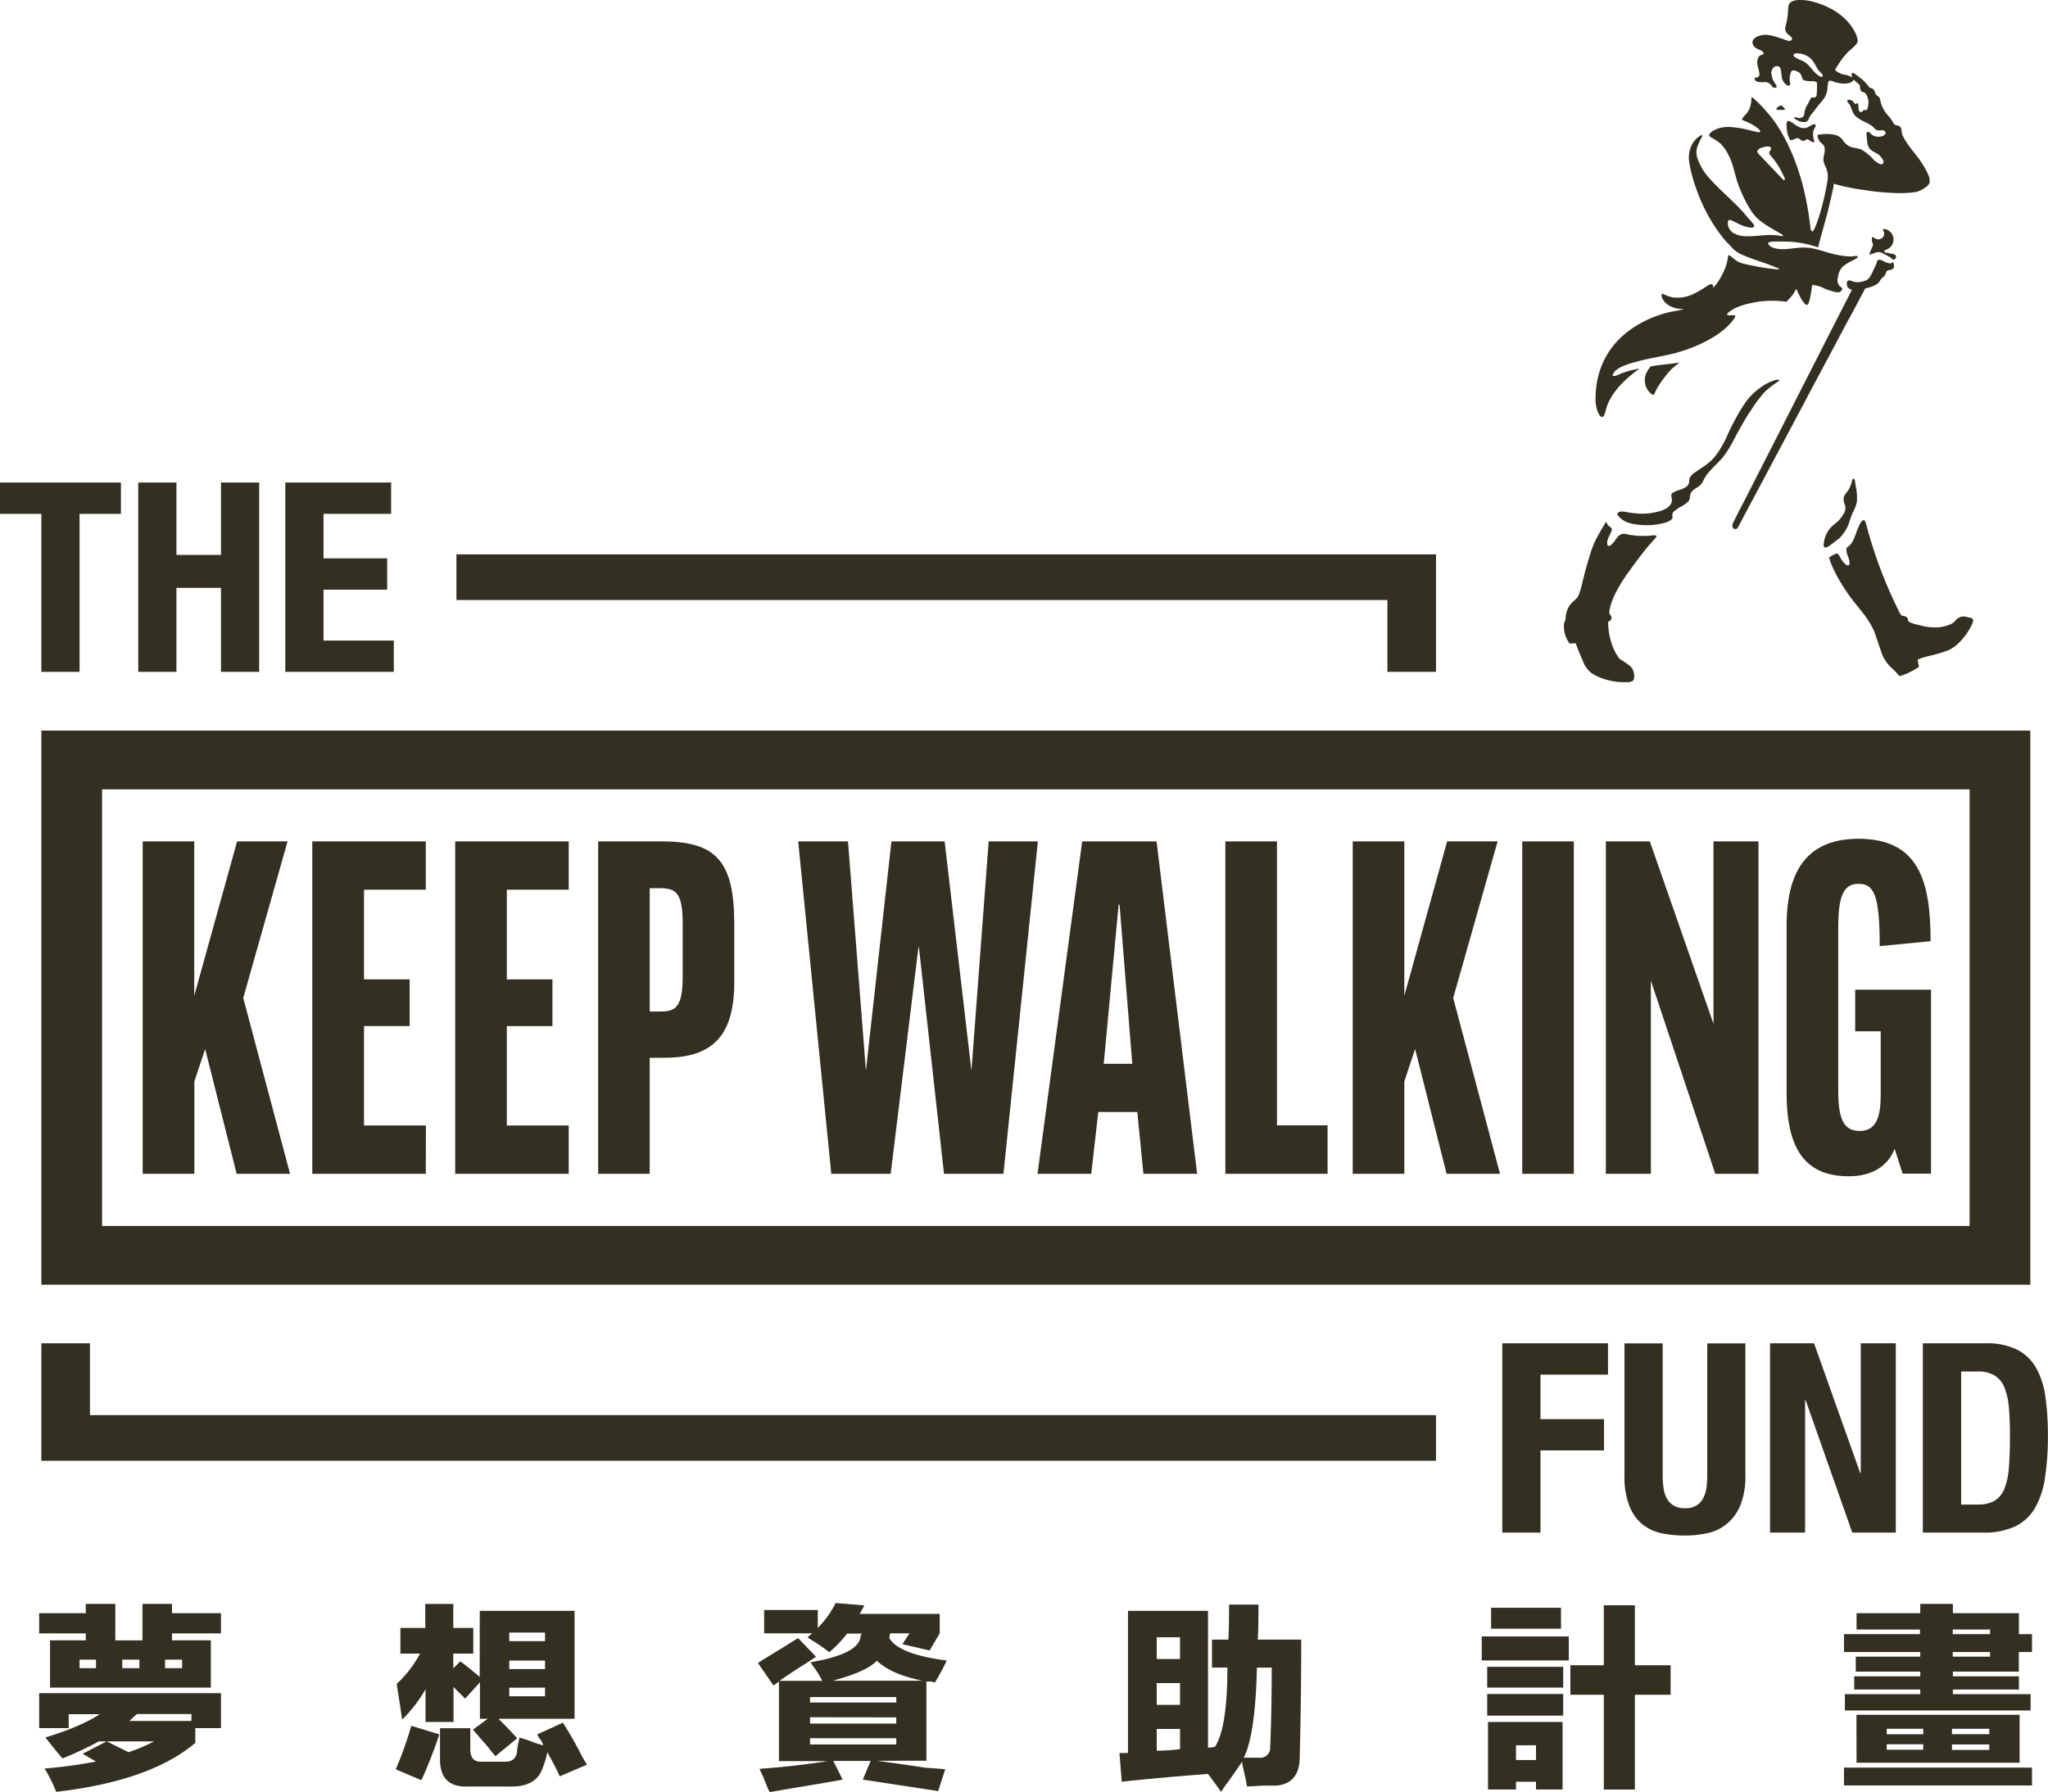
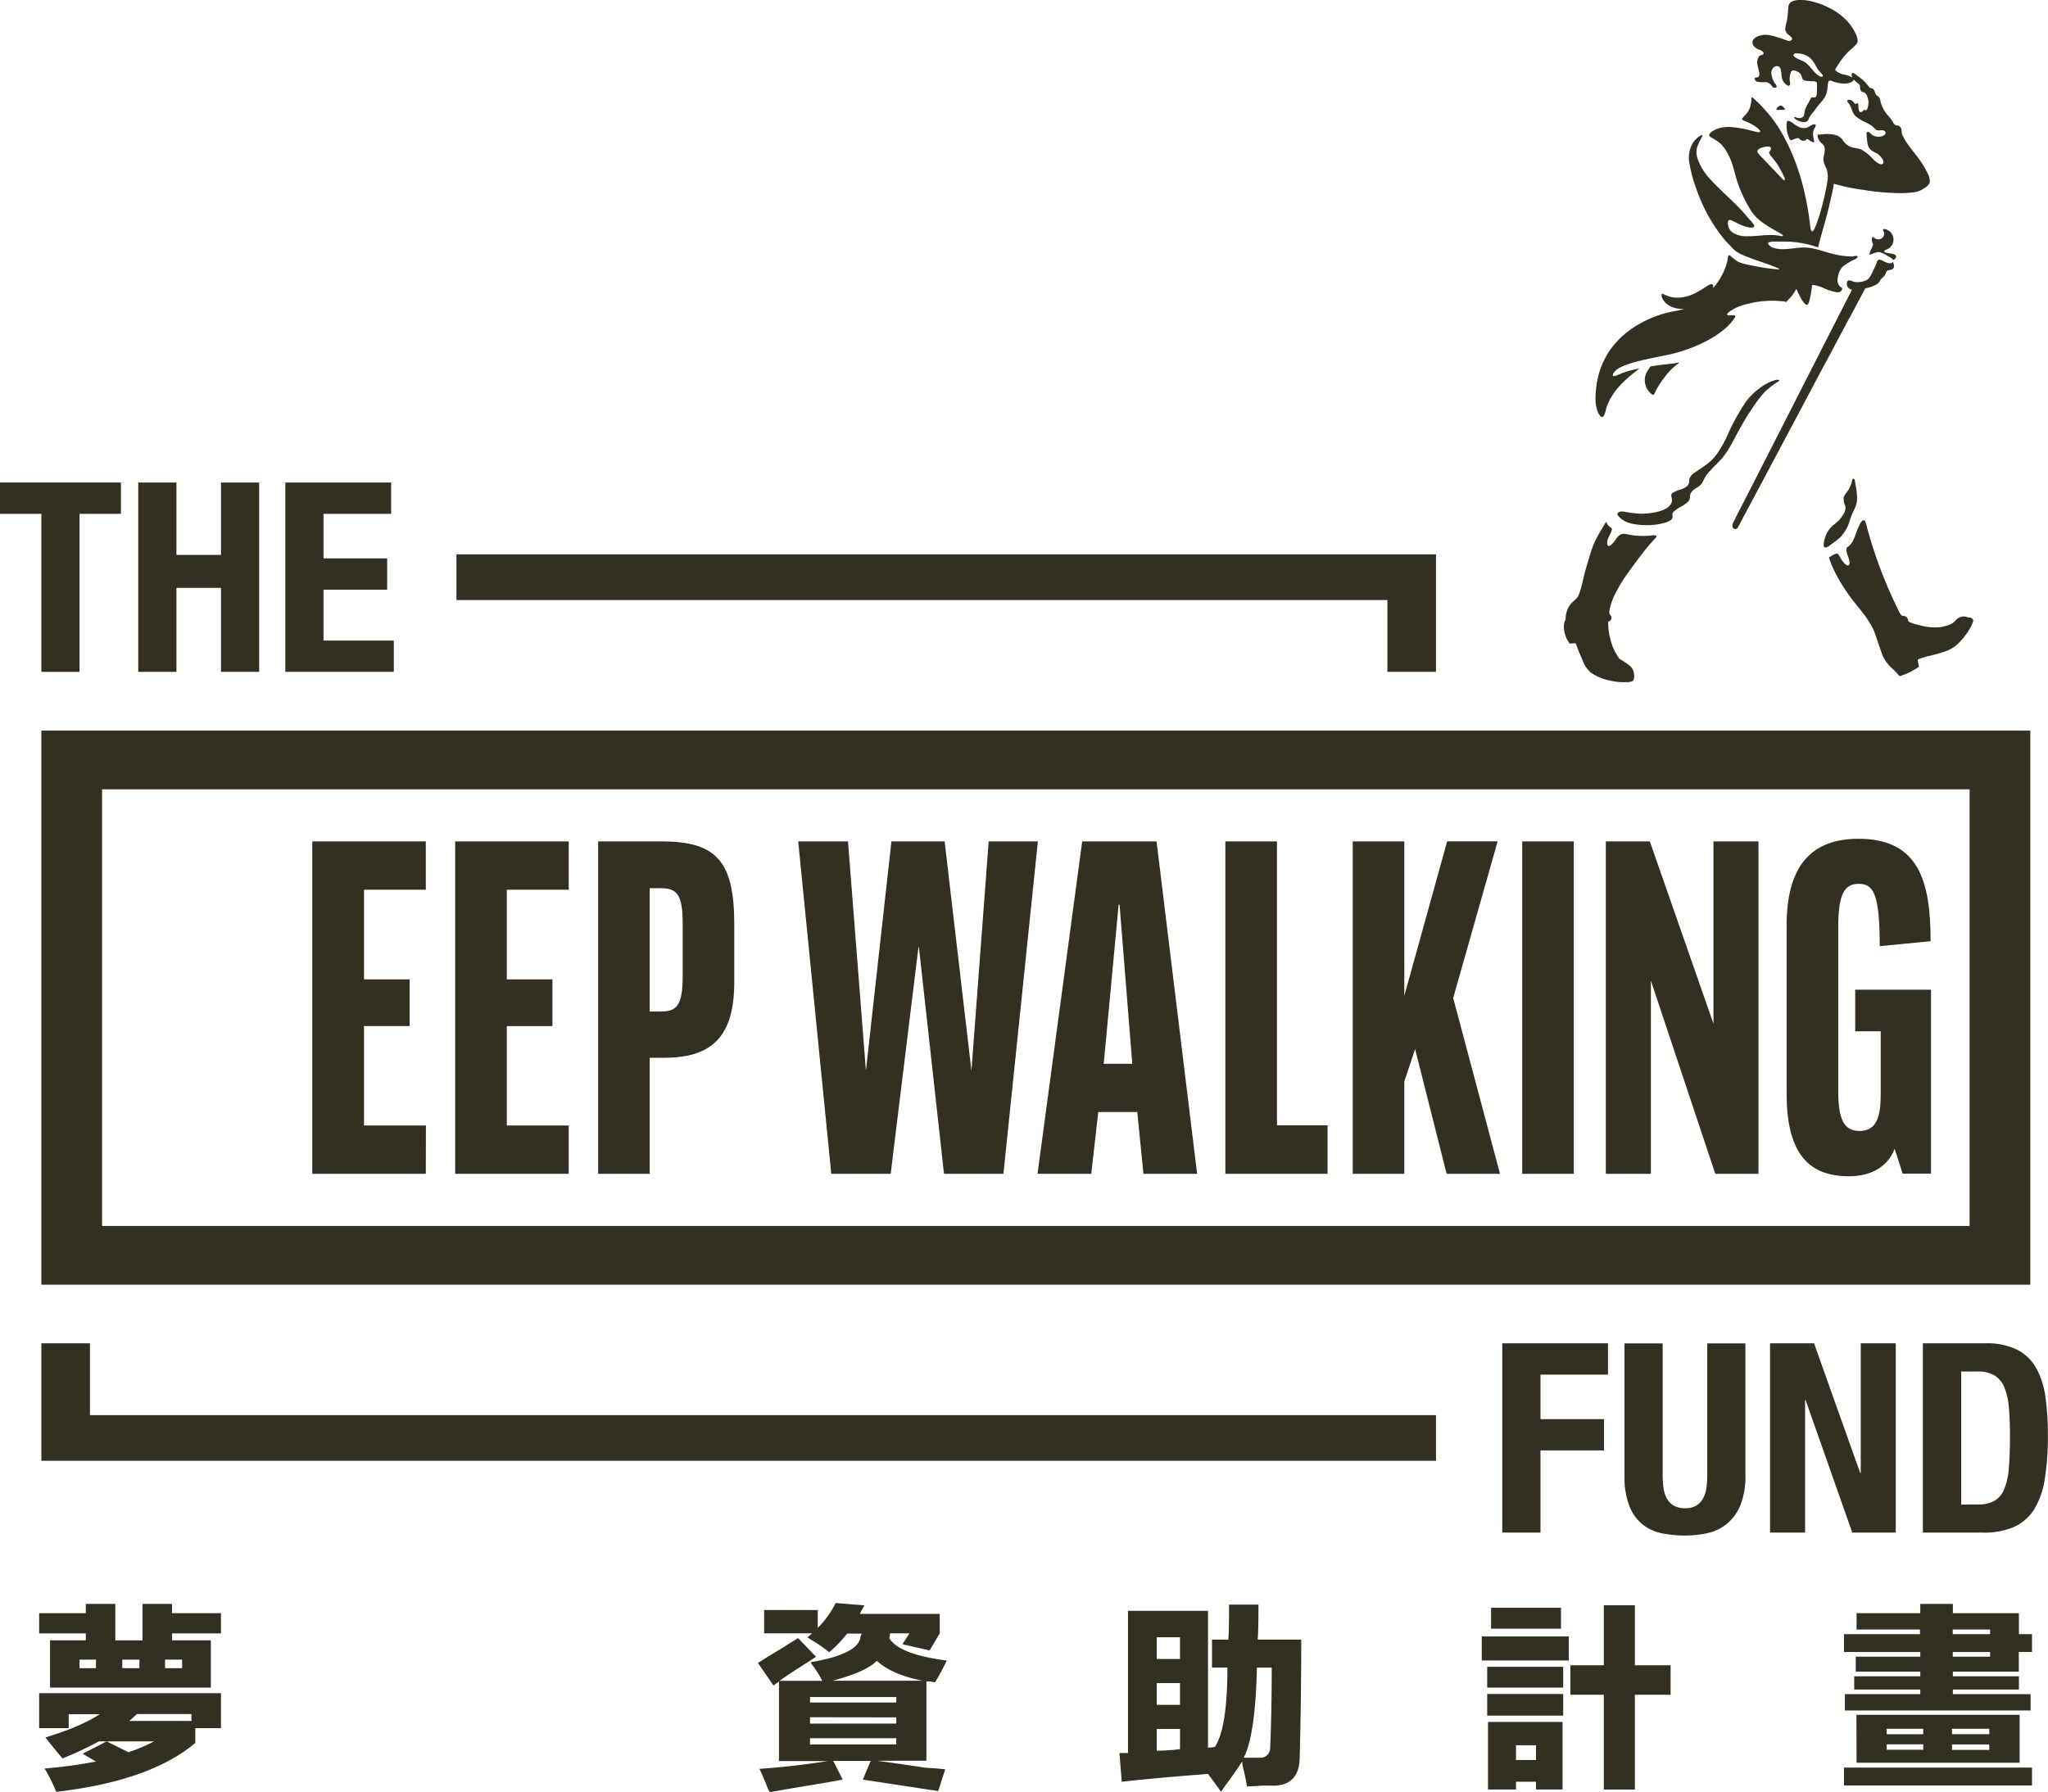
<svg xmlns="http://www.w3.org/2000/svg" viewBox="0 0 512 448.06">
  <defs>
    <style>.cls-1{fill:#332f21;}</style>
  </defs>
  <g id="圖層_2" data-name="圖層 2">
    <g id="圖層_2-2" data-name="圖層 2">
      <path class="cls-1" d="M10.34,182.69V321.25H507.58V182.69ZM492.4,306.56H25.52V197.38H492.4Z" />
      <path class="cls-1" d="M375,293.52H361.62l0-.13-7.84-31.08-2.7,8.12v23.09h-12.9V210.4h12.9V249l10.71-38.62h12.62L363.3,249.55Z" />
-       <path class="cls-1" d="M72.51,293.52H59.13l0-.13-7.84-31.08-2.7,8.12v23.09H35.67V210.4H48.56V249L59.27,210.4H71.89L60.81,249.55Z" />
      <path class="cls-1" d="M106.45,293.52H78.07V210.4h28.38v12.08H91V244.9h11.41v11.68H91v24.86h15.48Z" />
      <path class="cls-1" d="M142.18,293.52H113.8V210.4h28.38v12.08H126.7V244.9h11.41v11.68H126.7v24.86h15.48Z" />
      <path class="cls-1" d="M199.55,210.4H212l4.48,57.34,6.38-57.34h13.3l6.7,57.34,4.31-57.34h12.3l-8.61,83.12H236l-6.27-56.64h-.12l-6.94,56.64H207.82Z" />
      <path class="cls-1" d="M274.57,278.07h9.75l1.54,15.45h13.42L289.14,210.4H270.55l-11.17,83.12h13.43Zm8.5-12.06h-7.14l3.73-39.8h.23Z" />
      <path class="cls-1" d="M331.89,293.52H306.34V210.4h12.9v71h12.65Z" />
      <path class="cls-1" d="M393.45,293.52H380.56V210.4h12.89Z" />
      <path class="cls-1" d="M412.72,293.52H401.46V210.4h11L428.37,256V210.4h11.25v83.12h-10.8l-16.1-48.3Z" />
      <path class="cls-1" d="M162.43,264.5h3.69c12.23,0,17.45-5.69,17.45-19V231.17c0-15.73-4.4-20.77-18.11-20.77H149.54v83.12h12.89Zm8.24-20.26c0,7.61-1.78,8.7-5.6,8.7h-2.64V222.1h2.64c3.82,0,5.6,1.09,5.6,8.69Z" />
      <path class="cls-1" d="M446.65,273.32V231.47c0-14.62,5.88-21.73,18-21.73,15.23,0,18,10.91,18,25.61l-12.72,1.24c0-13-1.5-15.58-5.29-15.58s-5.08,3.05-5.08,11V272.7c0,7.17,1.37,10.1,5.37,10.1,4.47,0,5.25-4.08,5.25-9.23V257.89H463.8V247.48h18.95v46h-7.09l-2-6.22c-1.67,4.37-5.74,6.87-11.38,6.87C451.48,294.17,446.65,287.57,446.65,273.32Z" />
      <path class="cls-1" d="M30.23,128.49H19.89V168H10.34V128.49H0v-7.83H30.23Z" />
      <path class="cls-1" d="M44.11,120.66v18.1H55.25v-18.1h9.54V168H55.25V147H44.11v21H34.56V120.66Z" />
      <path class="cls-1" d="M97.78,128.49H80.88v11.13H96.79v7.83H80.88v12.73H98.45V168H71.33V120.66H97.78Z" />
      <path class="cls-1" d="M402,335.9v7.83H385.12v11.14H401v7.82H385.12v20.55h-9.55V335.9Z" />
      <path class="cls-1" d="M415.67,368.92a22,22,0,0,0,.23,3.28,7.53,7.53,0,0,0,.86,2.59,4.61,4.61,0,0,0,1.73,1.72,5.43,5.43,0,0,0,2.75.63,5.37,5.37,0,0,0,2.78-.63,4.65,4.65,0,0,0,1.69-1.72,7.53,7.53,0,0,0,.87-2.59,22,22,0,0,0,.23-3.28v-33h9.54v33a19.29,19.29,0,0,1-1.25,7.46,11.93,11.93,0,0,1-3.39,4.67,11.29,11.29,0,0,1-4.84,2.32,26,26,0,0,1-5.63.6,29.72,29.72,0,0,1-5.64-.53,11.48,11.48,0,0,1-4.84-2.15,11.14,11.14,0,0,1-3.38-4.61,20.2,20.2,0,0,1-1.26-7.76v-33h9.55Z" />
      <path class="cls-1" d="M465.05,368.33h.14V335.9h8.75v47.34H463.07L451.4,350.09h-.13v33.15h-8.76V335.9h11Z" />
      <path class="cls-1" d="M496.35,335.9a17.14,17.14,0,0,1,8,1.63,11.57,11.57,0,0,1,4.74,4.64,20.6,20.6,0,0,1,2.28,7.26,68.13,68.13,0,0,1,.6,9.48,67,67,0,0,1-.76,10.84,20.7,20.7,0,0,1-2.62,7.59,11.52,11.52,0,0,1-5,4.44,18.68,18.68,0,0,1-7.89,1.46H480.71V335.9Zm-1.85,40.31a8.13,8.13,0,0,0,4-.86A5.87,5.87,0,0,0,501,372.5a16.31,16.31,0,0,0,1.19-5.24c.2-2.16.3-4.86.3-8.08q0-4.05-.26-7.1a17.38,17.38,0,0,0-1.1-5.07,6.32,6.32,0,0,0-2.45-3.05,8,8,0,0,0-4.34-1h-4.05v33.28Z" />
      <path class="cls-1" d="M55.24,403.39v5.05H43v1.74h9.71V422H12.51V410.18h8.94v-1.74H9.79v-5.05H21.45v-2.33h7.38v9.12h6.79v-9.12H43v2.33ZM20.67,438.54l6-3.1,5.44,2.71a41.29,41.29,0,0,0,6.41-2.71H24.75a90.71,90.71,0,0,1-9.13,4.27q-2.14-2.52-4.27-5.25,8.92-2.71,13.59-5.82H17.17v3.49H9.79v-8.74H55.24v8.74H48.83v3.69q-11.26,9.53-34.77,12.24a40.09,40.09,0,0,0-2.91-5.83A121.32,121.32,0,0,0,24,440.49ZM19.89,415v2.14H24V415Zm10.68,0v2.14h4.28V415Zm17.29,13.6H34.26l-1.94,1.74H47.86ZM45.53,415H41.26v2.14h4.27Z" />
-       <path class="cls-1" d="M98.94,442.43a90,90,0,0,0,3.88-10.88l7,2.14a111.31,111.31,0,0,1-4.47,11.46Zm21-39.63h23.7v27h-19c1.56,1.56,3.11,3.18,4.67,4.86l-5.44,4.47a22.31,22.31,0,0,1-1.75-2.14l-3.89-4.47,3.69-2.72h-1.94v-9.13l-3.69,4.08-2.91-2.91v8.74h-7v-8.16a36.09,36.09,0,0,1-5.83,7.58c-.13-.78-.33-2.07-.58-3.89-.39-2.33-.65-4-.78-5.05a29.05,29.05,0,0,0,5.83-7.57H100.1v-6.41h6.22v-6h7v6h5v6.41h-5v3.69l1.75-1.75q2.13,1.56,4.85,3.88Zm14.38,30.89,6.4-2.92a93.46,93.46,0,0,1,4.86,8.55c.52.91.91,1.55,1.17,1.94l-6.8,2.92c-.91-1.95-1.94-3.95-3.11-6a23.75,23.75,0,0,1-1.17,3.89q-1.54,4.66-7.76,4.66H116.8q-7,.19-6.79-7.19v-7.38h7.57v5.25q0,3.3,2.91,3.11h5.44c1.95.13,3-.65,3.31-2.34a16.5,16.5,0,0,1,.38-2.52,5.41,5.41,0,0,0,.2-1.17c.51.14,1.36.39,2.52.78a25.81,25.81,0,0,0,3.5,1.17,5.44,5.44,0,0,0-1.17-2A2.34,2.34,0,0,0,134.29,433.69Zm-7-25.45v2.14h8.94v-2.14Zm0,7v2.13h8.94v-2.13Zm0,6.79v2.14h8.94V422Z" />
      <path class="cls-1" d="M219.21,440.29q4.47.58,12.24,1.75c2.2.13,3.81.26,4.85.39l-1.75,5.44L215.71,445l1.95-4.66h-9.33l2.33,4.66c-1.29.26-3.17.59-5.63,1q-8.16,1.36-12.62,2.14a22.85,22.85,0,0,1-1-2.33c-.65-1.55-1.16-2.72-1.55-3.5q8.35-.57,17.09-1.94H194.74V420.48l-1.36,1-3.89-5.63c1.17-.78,2.85-1.81,5-3.11s3.89-2.46,5.05-3.11l4.47,4.66c-.78.52-1.88,1.24-3.3,2.14-2.46,1.55-4.41,2.85-5.83,3.88h10.68a23.13,23.13,0,0,0-2.13-3.49,8.82,8.82,0,0,1-.78-1.17q11.46-1.94,12.43-6a2,2,0,0,1,.39-1.16h-3.69a30.55,30.55,0,0,1-4.47,4.66,41.74,41.74,0,0,0-3.88-2.72c-.65-.39-1.17-.71-1.56-1l1.17-1h-12v-5.83h13.4v4.47a23.91,23.91,0,0,0,4.47-6.22l7.18.58-1.16,2.14h20v4.86l-2.52,4.27-6.8-1.55,1.75-2.72h-4.86a4,4,0,0,1-.19,1.16q2.33,4.08,14.37,5.64a55.36,55.36,0,0,1-2.91,5.43,3.1,3.1,0,0,1-1-.19h-1.17v19.81Zm-16.7-15.93v1.36h21.56v-1.36Zm0,5.05V431h21.56v-1.56Zm0,5.25v1.55h21.56v-1.55Zm28.16-14.38q-7.77-1.54-11.46-5c-1.68,1.81-5.38,3.49-11.07,5Z" />
      <path class="cls-1" d="M314.62,401.25q0,6.22-.19,8.74h10.88q0,14.38-.39,29.72-.19,6.41-6,6.8h-3.31c-1.81.12-3.1.19-3.88.19-.13-1-.46-2.65-1-4.85a8.35,8.35,0,0,1-.2-1.36c-.64,1-1.81,2.72-3.49,5.05a29.79,29.79,0,0,0-1.75,2.52c-.39-.52-.91-1.23-1.55-2.14L302,443.59c-1.82.13-5.05.39-9.71.78-5.7.52-9.65.9-11.85,1.17l-.58-7.19H282V402.8h20V437a7.82,7.82,0,0,0,1.75-.19q3.11-4.86,3.1-19.82H303v-7h4.08c.13-1.42.19-4.34.19-8.74Zm-25.44,8.16v5.44H295v-5.44Zm0,11.46v5.44H295v-5.44Zm0,16.9a44,44,0,0,0,5.83-.39v-5.05h-5.83ZM317.93,417h-3.7q-.39,16.9-3.3,22.53h3.89a2.43,2.43,0,0,0,2.72-2.52Q317.93,428.25,317.93,417Z" />
      <path class="cls-1" d="M370.44,409.21H392.2v6H370.44Zm1.36,7.58h19V422h-19Zm0,6.8h19V429h-19Zm.2,23.89v-16.9h18.64v16.9H384v-1.94H379v1.94Zm.77-45.45h17.48v5.24H372.77ZM379,436.41v3.69H384v-3.69Zm13.6-20h8.35v-15h7.77v15h8.93v7.38h-8.93v23.7h-7.77v-23.7h-8.35Z" />
      <path class="cls-1" d="M463.94,414.26h16.13V413.1H461v-4.47h19v-1.16H464.14v-4.08h15.93v-2.33h8.15v2.33h16.51v5.24H508v4.47h-3.3V418H488.22v1.17h16.51v3.3H488.22v1.17h19.43v4.08H461.22v-4.08h18.85v-1.17H463.55v-3.3h16.52V418H463.94ZM461,442h47v4.47H461Zm3.11-13.21h40.79v12H464.14Zm7.57,3.5v1.36h9.13v-1.36Zm0,3.88v1.36h9.13v-1.36Zm25.64-3.88H488v1.36h9.32ZM488,437.57h9.32v-1.36H488Zm9.52-30.1h-9.33v1.16h9.33Zm-9.33,6.79h9.33V413.1h-9.33Z" />
      <polygon class="cls-1" points="114.11 150.04 346.85 150.04 346.85 168 359 168 359 138.62 114.11 138.62 114.11 150.04" />
      <polygon class="cls-1" points="359 353.86 22.49 353.86 22.49 335.9 10.34 335.9 10.34 365.28 359 365.28 359 353.86" />
      <path class="cls-1" d="M413,98.61c.17.1.36.23.5,0,.26-.39.42-.87.65-1.28a22.83,22.83,0,0,1,2-3,16.55,16.55,0,0,1,1.71-2c.56-.53,1.16-1,1.77-1.5.23-.16.16-.2-.07-.15-1.45.27-2.92.39-4.38.57-.65.07-2.31.34-2.45.36a.36.36,0,0,0-.12.08,10.34,10.34,0,0,0-1,1.53,4.39,4.39,0,0,0,1.39,5.4" />
      <path class="cls-1" d="M447.11,34.05a5.22,5.22,0,0,0,.28.75.46.46,0,0,0,.5.22c.41-.08.79-.32,1.19-.42.24-.05.45-.14.65,0a1.71,1.71,0,0,0,1.06.62c.42,0,.63-.22.95-.43.13-.08.64.33.76.4s1.19.76,1.06.09a7.94,7.94,0,0,1-.31-1.74,3.14,3.14,0,0,1,.28-1.28c.1-.21.7-1,.23-1.15a1.42,1.42,0,0,0-.88.18,11.62,11.62,0,0,1-1.2.65,2.93,2.93,0,0,1-2.11-.27c-.33-.18-.65-.39-1-.6a4.46,4.46,0,0,0-1.14-.74c-.18-.07-.49-.18-.62,0a2.38,2.38,0,0,0-.16,1.19,7.41,7.41,0,0,0,.42,2.47" />
      <path class="cls-1" d="M444.5,27.48c.34,0,.68,0,1,0s.85.09.7-.31c-.07-.16-.28-.3-.4-.41s-.3-.33-.47-.36c-.36-.06-.81.3-1.05.53s-.29.6.2.54" />
      <path class="cls-1" d="M468,63.54a4.22,4.22,0,0,1,1.62-.52,3.32,3.32,0,0,1,1.42.5c.51.27,1,.53,1.5.83a3.38,3.38,0,0,1,.63.5c.08.08.07.14.19.1a.85.85,0,0,0,.22-.09.92.92,0,0,0,.34-.34c.39-.71-.39-1-1-1.08-.41-.06-.82-.15-1.22-.24-.16,0-.48-.06-.57-.2-.23-.34.27-.51.49-.59a2.91,2.91,0,0,0,.93-.58,2.67,2.67,0,0,0-.78-4.38c-.22-.1-.68-.28-.92-.14s0,.48.1.64a1.36,1.36,0,0,1,0,1,1.49,1.49,0,0,1-1.48.9,1.89,1.89,0,0,1-1-.43c-.08-.06-.22-.23-.33-.16s-.15.27-.16.4a2.5,2.5,0,0,0,.15,1.12c.06.15.2.32.14.46s-.15.37-.23.55c-.24.57-.49,1.14-.7,1.72-.14.37.42,0,.56,0" />
      <path class="cls-1" d="M460,134.42a5.23,5.23,0,0,0,.74-.88,8.84,8.84,0,0,0,.74-1.07,10.53,10.53,0,0,0,1-2.44,17.27,17.27,0,0,1,1-2.46,8,8,0,0,0,.74-2.09,13.43,13.43,0,0,0-.27-3.84c-.07-.45-.15-.9-.21-1.36,0-.19-.14-.61-.41-.57s-.32.51-.37.72a7.1,7.1,0,0,1-.8,2c-.43.73-1.13,1.27-1.26,2.16a4.53,4.53,0,0,0,.38,1.84,2.53,2.53,0,0,1-.29,1.92,10.5,10.5,0,0,1-1.17,1.65,12.39,12.39,0,0,1-1.55,1.35,6.93,6.93,0,0,0-2.28,4.24c-.07.38-.24,1.4.44,1.32a2.74,2.74,0,0,0,1.09-.58c.88-.6,1.71-1.26,2.53-1.94" />
      <path class="cls-1" d="M492.52,154.43a2.27,2.27,0,0,1-.59-.07,2.05,2.05,0,0,0-.55-.16,2.59,2.59,0,0,0-2,.48c-.31.25-.56.56-.84.83a3.52,3.52,0,0,1-1.22.72,11.56,11.56,0,0,1-2.38.61,13.66,13.66,0,0,1-5.16-.54,12.84,12.84,0,0,1-1.39-.35c-.22-.07-.43-.15-.64-.24a1.91,1.91,0,0,1-.63-.34c-.11-.16-.1-.42-.17-.6a1.14,1.14,0,0,0-.81-.7,3,3,0,0,0-.58-.11c-.15,0-.23-.15-.33-.26a3.39,3.39,0,0,1-.41-.65c-.23-.46-.45-.91-.67-1.37-.64-1.33-1.25-2.66-1.84-4a114.85,114.85,0,0,1-4.12-10.92c-.47-1.48-.92-3-1.33-4.47a14.59,14.59,0,0,0-.45-1.6c-.08-.21-.16-.6-.45-.62s-.68.4-.84.7a21,21,0,0,0-1.08,2.49,13.81,13.81,0,0,1-.91,2.17,4.47,4.47,0,0,1-.64.86,4.72,4.72,0,0,1-.41.37c-.14.11-.35.19-.4.37-.26.93.24,1.73.49,2.6.11.41.4,1.25.07,1.63s-.88-.16-1.1-.36a7.34,7.34,0,0,1-1.2-1.73c-.22-.37-.44-.82-.91-.73a5.28,5.28,0,0,0-1.39.73c-.18.11-.43.14-.36.35a18.94,18.94,0,0,0,.82,2.17,34.57,34.57,0,0,0,2.27,4.3,46.12,46.12,0,0,0,3,4.33c1.12,1.45,2.35,2.84,3.37,4.35a21.44,21.44,0,0,1,1.79,3.14c.31.86,1.93,5.65,2.09,6.06a10.09,10.09,0,0,0,2.62,3.46c.51.46,1,1,1.42,1.5.2.21.18.26.45.18a14.77,14.77,0,0,0,1.72-.64,15.25,15.25,0,0,0,2.25-1.21c.06,0,.69-.42.67-.52a8,8,0,0,1-.31-1.74,21.28,21.28,0,0,1,2.71-.85,37.14,37.14,0,0,0,4.16-1.16,8.81,8.81,0,0,0,2.64-1.44,14.92,14.92,0,0,0,2.33-2.5,14.32,14.32,0,0,0,1.63-2.64,5,5,0,0,0,.38-1.06c.08-.38-.4-.78-.75-.81" />
      <path class="cls-1" d="M437.38,103.2A33.37,33.37,0,0,1,441.19,98a20.59,20.59,0,0,1,3.31-2.56c.09-.07.48-.32.23-.44a1.69,1.69,0,0,0-1,.07,11.42,11.42,0,0,0-3.81,2,16,16,0,0,0-3.46,3.41,54.72,54.72,0,0,0-4.77,8.73,27.57,27.57,0,0,1-2.16,3.86,13.1,13.1,0,0,1-1.62,2,18.59,18.59,0,0,1-2.21,1.74c-.65.45-1.32.88-2,1.36a3.13,3.13,0,0,0-1.36,1.58,9.46,9.46,0,0,1-.11,1.07,2,2,0,0,1-.57.83,5.7,5.7,0,0,1-1.47.76,7.24,7.24,0,0,0-2.06.86c-.54.29-.19,1.12-.15,1.58.16,1.72-1.79,2.64-3.16,3a16.07,16.07,0,0,1-4.92.59,25.39,25.39,0,0,1-3.58-.45c-.54-.09-1.42-.21-1.83.26s.32,1,.65,1.33a5.52,5.52,0,0,0,1.89,1.1,10.75,10.75,0,0,0,1.11.31l.47.08a18,18,0,0,0,5.28.12,17.22,17.22,0,0,0,2-.39,4.92,4.92,0,0,0,1.88-.8,1,1,0,0,0,.37-.9,1.51,1.51,0,0,1,0-.76,1.38,1.38,0,0,1,.54-.61,9.69,9.69,0,0,1,1.11-.79,11.12,11.12,0,0,0,2.2-1.44,1.92,1.92,0,0,0,.49-1.07,2.71,2.71,0,0,1,.24-1.16,3.24,3.24,0,0,1,.83-.9c.33-.24.68-.43,1-.64a3.53,3.53,0,0,0,1.25-1.48,11.31,11.31,0,0,1,.89-1.55c.37-.48.79-.93,1.2-1.38,1-1.08,2.14-2.08,3.05-3.26a26.86,26.86,0,0,0,2.46-4c1.26-2.37,2.55-4.7,4-7" />
      <path class="cls-1" d="M413.59,133.82a20,20,0,0,1-7.15-.28,1.55,1.55,0,0,0-.88,0,2.16,2.16,0,0,0-.93.5,6.69,6.69,0,0,0-.79,1,8.41,8.41,0,0,1-.82,1c-.26.24-.94.84-1.16.23a2.54,2.54,0,0,1,.15-1.56c.26-.73.74-1.41.93-2.16,0-.15.09-.42-.07-.51a6.06,6.06,0,0,1-.74-.6,1.53,1.53,0,0,1-.48-.83c-.07-.23-.2,0-.27.11-.19.3-.38.61-.56.92-.65,1.07-1.27,2.16-1.85,3.28a20.13,20.13,0,0,0-1.24,3.09c-.44,1.4-.86,2.8-1.26,4.21s-.7,2.8-1.06,4.21a20,20,0,0,1-.6,2,3.43,3.43,0,0,1-.62,1.14c-.26.3-.59.55-.88.83a5.38,5.38,0,0,0-1.37,1.84,6.39,6.39,0,0,0-.53,2.19,2.68,2.68,0,0,0,0,.4c0,.08-.09.22-.13.29a4.43,4.43,0,0,0-.31,1.24,7.26,7.26,0,0,0,1.36,4.46c.11.19.71.06.91.06s.63-.13.72.1c.54,1.43,1.12,2.85,1.73,4.25a7,7,0,0,0,2.16,3.06,13.06,13.06,0,0,0,4.37,1.83,15.11,15.11,0,0,0,4.39.45,2.81,2.81,0,0,0,1.62-.33,1.39,1.39,0,0,0,.28-.63,2.55,2.55,0,0,0,0-1,3.16,3.16,0,0,0-.85-1.94,12.38,12.38,0,0,0-1.43-1.07c-.4-.27-.8-.52-1.21-.77a1.34,1.34,0,0,1-.39-.43,12.69,12.69,0,0,1-1.93-4.19,15.87,15.87,0,0,1-.65-4.39c0-.14-.05-.37.1-.42a.94.94,0,0,0,.43-.25.9.9,0,0,0,.28-.83c0-.35-.39-.57-.49-.92a1.64,1.64,0,0,1,0-.73,14.67,14.67,0,0,1,1.12-3.55,38.63,38.63,0,0,1,4.07-6.64c1.08-1.53,2.19-3,3.36-4.51.74-.94,1.51-1.85,2.32-2.73.2-.23.42-.45.61-.69s.27-.31.27-.49-.41-.19-.55-.19" />
      <path class="cls-1" d="M462.33,79.61l3.36-6.33.42-.78a2.69,2.69,0,0,1,.16-.29c.08-.15.23-.13.39-.17a11.35,11.35,0,0,0,1.14-.32,7.53,7.53,0,0,0,1.41-.66,2.36,2.36,0,0,0,.85-1,4.33,4.33,0,0,1,.84-.87,2.53,2.53,0,0,0,.66-1.17c.16-.53,1-.44,1.45-.66.73-.38.49-1.19.25-1.83,0-.08-.06,0-.08,0-.42.62-1.32.19-1.84,0s-1.31-.8-1.79-.52c-.27.15-.33.59-.43.86s-.15.34-.22.51c-.2.43-.41.87-.6,1.3a10.38,10.38,0,0,1-.87,1.61,2,2,0,0,1-.72.71,5.27,5.27,0,0,1-1,.38,4.74,4.74,0,0,1-2.15.1c-.46-.09-1-.5-1.48-.32s-.42,1-.25,1.49a1.59,1.59,0,0,0,1.17.76c-.65,1.33-1,2-1.53,3l-1.19,2.34c-1.36,2.68-2.72,5.34-4.08,8q-2.74,5.4-5.5,10.8l-5.91,11.61-5.34,10.47c-1.25,2.45-2.5,4.91-3.76,7.36l-1,1.91c-.06.13-.13.27-.2.4-.29.59-.59,1.17-.87,1.76s-.65,1.13-.48,1.71a.72.72,0,0,0,1.35.09c.09-.15.17-.3.25-.45l1-1.91,3.78-7.09q2.7-5.05,5.39-10.13l6.16-11.58q3-5.7,6.08-11.42l5.14-9.67" />
      <path class="cls-1" d="M481.86,43.26a21.18,21.18,0,0,0-1.6-2.77c-1.32-2-3-3.69-4.17-5.78a8.09,8.09,0,0,1-.55-1.15c-.18-.49-.07-1-.27-1.52a1.32,1.32,0,0,0-1-.68,1.18,1.18,0,0,1-1-.76,10.53,10.53,0,0,0-1.46-1.93,7.89,7.89,0,0,1-1.41-2.43c-.22-.58-.31-1.18-.52-1.76-.12-.34-.35-.36-.61-.54a1.88,1.88,0,0,1-.57-1,1.4,1.4,0,0,0-.8-.88,1.38,1.38,0,0,0-.45-.08c-.11-.13-.22-.27-.32-.41a10.15,10.15,0,0,0-1.84-1.92c-.53-.42-1.07-.81-1.62-1.2-.15-.11-.33-.26-.54-.18-.45.18-.16.83,0,1.11a6.69,6.69,0,0,0-2.41-.78,5.2,5.2,0,0,1-1.45-.68c-.21-.14-.53-.33-.43-.59a1.81,1.81,0,0,1,.15-.29c.25-.42.44-.69.7-1.09a16.78,16.78,0,0,1,2.72-3.33A13.73,13.73,0,0,0,464.12,11a1.21,1.21,0,0,0,.3-.86,6,6,0,0,0-.73-2.18,11.88,11.88,0,0,0-2.2-3A15.34,15.34,0,0,0,457.38,2a20.11,20.11,0,0,0-4.67-1.7,11.47,11.47,0,0,0-3.2-.29c-.88.06-2,.31-2.34,1.27A9.15,9.15,0,0,0,447,3a18.2,18.2,0,0,1-.36,2.55,13.22,13.22,0,0,0-.35,1.66,2,2,0,0,0,.88,1.5c.29.26,1.16.8.73,1.27s-.92.18-1.28.09-.77-.28-1.17-.41-.93-.29-1.39-.44a9.34,9.34,0,0,0-2.51-.51,4.79,4.79,0,0,0-1.87.29,2.7,2.7,0,0,0-1.47,1.09,1.56,1.56,0,0,0,.55,1.74,3.59,3.59,0,0,0,1.08.61,1.77,1.77,0,0,1,1,.68.34.34,0,0,1-.16.52c-.17.09-.37.09-.54.18a1.25,1.25,0,0,0-.37.28,2.73,2.73,0,0,0-.37,2.27c.1.66.37,1.3.44,2a1,1,0,0,1-.17.77,1,1,0,0,1-.67.25c-.41.05-.4.2-.26.56a.86.86,0,0,0,.47.45,5.39,5.39,0,0,0,2.08.11A2.17,2.17,0,0,1,443,21.58a.85.85,0,0,0,1,.32c.36-.16.06-.62-.08-.83a4.67,4.67,0,0,1-1-2.29,1.86,1.86,0,0,1,.58-2,1.33,1.33,0,0,1,1-.23,1.07,1.07,0,0,1,.68.8c.24.81.12,1.66.4,2.47a2.64,2.64,0,0,0,.61,1c.23.23.76.8,1.12.57s.19-.62.17-.89a4.5,4.5,0,0,1-.05-1.16,5,5,0,0,1,.3-1.27.63.63,0,0,1,.72-.46,2.07,2.07,0,0,1,.91.29,1.78,1.78,0,0,1,.87.75,8.7,8.7,0,0,1,.38,1,.87.87,0,0,0,.6.5,9.27,9.27,0,0,0,2,.16,1.85,1.85,0,0,1,.86.18c.17.11.17.39.18.57a19.8,19.8,0,0,1-.06,2.31c0,.45-.09,1-.66,1-.29,0-.64-.1-.81.19s-.41.78-.61,1.18A7.45,7.45,0,0,0,451.11,28a2.08,2.08,0,0,1-.23,1.05,1.28,1.28,0,0,1-1.05.47,2,2,0,0,1-.64-.1,1.74,1.74,0,0,0-.54-.15c-.34,0,.16.48.22.52a3.58,3.58,0,0,0,2.29.73,1.26,1.26,0,0,0,.75-.31,1.71,1.71,0,0,0,.36-.71A6.74,6.74,0,0,1,453.33,28c.53-.66,1-1.38,1.55-2a11.87,11.87,0,0,0,1.21-1.52,5.41,5.41,0,0,0,.78-2.37c0-.43.07-.87.14-1.3s.15-.66.59-.64a4.19,4.19,0,0,1,.95.3c.36.11.72.2,1.09.28a7.47,7.47,0,0,0,1.7.15,3.71,3.71,0,0,0,1.39-.32c.25-.11.66-.35.66-.73,0,0,0,0,0,0a9.08,9.08,0,0,0,.91.85c.22.21.56.47.62.56a.87.87,0,0,1,.07.42,4.28,4.28,0,0,0,.15.87c.15.49.81.46,1.17.72a2.92,2.92,0,0,1,.63,1.27,2.77,2.77,0,0,1,.15,1.37,3.59,3.59,0,0,1-.34,1.45c-.16.25-.6.32-.7,0a1.7,1.7,0,0,1-.69.64c-.5.2-.65-.4-.7-.74s-.07-1.45-.23-1.46-.46.23-.67.15-.31-.37-.43-.48A1.31,1.31,0,0,0,462,25c-.51.23.13.76.3,1,.63.93.75,2.23,1.55,3a10.08,10.08,0,0,0,2.64,1.62,12.68,12.68,0,0,1,1.38.8c.43.3.74.71,1.15,1,.64.5,1.56-.16,2.14.35s0,1.06-.55,1.25a2.94,2.94,0,0,1-2.68-.36c-.2-.17-.37-.38-.56-.55s-.82-.24-.74.32a20.57,20.57,0,0,0,.3,2.72c.32,1.27,1.27,1.71,2.34,2.23a4.28,4.28,0,0,1,1.2,1.2c.26.29.59.94.28,1.31s-.81.12-1.23-.1a7.09,7.09,0,0,1-1.26-1,11.33,11.33,0,0,0-3-2.43c-.94-.36-2-.32-2.9-.76a4.68,4.68,0,0,1-1.83-1.81,3.63,3.63,0,0,0-2.18-1.14,9.55,9.55,0,0,0-3.33,0c-.06,0-.6,0-.61.06s0,.35,0,.49a3.41,3.41,0,0,0,.55,1.19c.21.26.5.45.73.69.78.8.47,1.9.28,2.88a3.53,3.53,0,0,0,0,1.71,10,10,0,0,0,.56,1.3,5.92,5.92,0,0,1,.32,3.33c-.85,5.54-3.07,12.5-3.73,12.55-.17,0-.42-.14-.52-1-.46-3.71-1.67-14.44-7.53-24.25-.53-.89-1.11-1.75-1.72-2.58-.73-1-1.57-1.94-2.39-2.87a25.76,25.76,0,0,0-2.08-2.1c-.08-.08-.91-.9-1-.66s.06.69-.19,1.68a4.64,4.64,0,0,1-1.1,2.37c-.23.3-.54.55-.77.86s-.34.44-.33.53.45.34.52.36A12.66,12.66,0,0,1,439,31.74c.16.12,1.32.92,1,1.21s-.79,0-1,0l-1.91-.47a23,23,0,0,0-3.77-.65,9.21,9.21,0,0,0-3.19.13,6.57,6.57,0,0,0-2.1.91c-.54.4-1.12,1-.36,1.42a16.38,16.38,0,0,1,2.43,1.59,10.41,10.41,0,0,1,2,2.85c1.19,2.18,1.52,4.68,2.33,7a33.83,33.83,0,0,0,3.08,6.56A11,11,0,0,0,440,55.17a28.45,28.45,0,0,0,2.51,1.71c1,.61,2,1.12,3,1.76.4.27.25.48-.19.39s-.81-.15-1.22-.19c-2.44-.27-4.85.28-7.29.23a6.48,6.48,0,0,1-3.46-.8A2.88,2.88,0,0,1,432,55.35c.2-.55.75-.3,1.13-.13.59.27,1.16.58,1.74.86a9.5,9.5,0,0,0,1.87.68c.42.09,1.34.32,1.69,0s-.18-.84-.35-1.07c-.42-.55-.91-1-1.37-1.56s-1-1.22-1.58-1.8c-2.45-2.58-5.17-4.88-7.56-7.51a14.52,14.52,0,0,1-3.22-5.26,7.18,7.18,0,0,1-.2-.92,4.75,4.75,0,0,1,.1-1.68,13.75,13.75,0,0,1,1.18-2.63c0-.08.24-.39.15-.49s-.35,0-.44.07A5.54,5.54,0,0,0,423.07,36a7.22,7.22,0,0,0-.72,4.79,34.55,34.55,0,0,0,1.74,6.47,42.06,42.06,0,0,0,3.31,7.26,38.1,38.1,0,0,0,3.74,5.42c.56.67,1.22,1.23,1.78,1.89a6.9,6.9,0,0,0,2.45,1.79c2,.91,4.08,1.56,6.13,2.28.73.25,2.34.88,3.05,1.19.91.4-.61.23-.9.2-1.41-.16-2.86-.34-4.32-.63-2.35-.47-4-.73-5-1.34a15.2,15.2,0,0,1-1.79-1.38c-.38-.33-.52.11-.55.38a13.09,13.09,0,0,1-.38,1.82A16.46,16.46,0,0,1,428.3,72c0-.3.06-.78-.28-.92s-.94.24-1.26.45a28,28,0,0,1-3.08,1.82,9.28,9.28,0,0,1-5.57,1,9.87,9.87,0,0,1-2.28-.82c-.09,0-.33-.17-.41,0s0,.77.13,1c.94,2.07,3.4,2.81,5.51,2.74-1.13.32-2.28.5-3.44.73-1.53.32-18.74,4.06-18.74,21.9a8.37,8.37,0,0,0,.64,3.25c.38.87,1,1.56,1.46.77a7.47,7.47,0,0,0,.59-1.82,11,11,0,0,1,.6-1.57c1.58-3.38,4.53-6,7.5-8.21.17-.12.1-.13-.06-.1a21.81,21.81,0,0,0-3.39.84c-.54.19-1.07.39-1.59.63-.28.12-1.27.54-1.42.24s.38-.94.61-1.18c2.11-2.24,11.35-3.51,14.46-4.32,7.4-1.91,13.16-5.44,15.42-9,.69-1.08-1.46-.29-1.87-.69s1.82-1.62,2.1-1.75a16.76,16.76,0,0,1,3.45-1.12,24.68,24.68,0,0,1,8.26-.53c.27,0,.55.08.82.14s.26-.17.35-.26a10.9,10.9,0,0,0,2.27-3c.27.65.58,1.29.91,1.91A6.72,6.72,0,0,0,451.26,76c.41.38.72.24.91-.25a14.18,14.18,0,0,0,.58-2.5c.07-.45.15-.89.21-1.34,0-.18,0-.66.2-.66a8.3,8.3,0,0,1,2.78.81,14.62,14.62,0,0,0,2.61.89c.74.15,1.47.37,1.91-.44.3-.56-.15-.62-.52-.93a2.32,2.32,0,0,1-.47-2.18,4.65,4.65,0,0,1,1.17-2.69,12.63,12.63,0,0,1,2.95-1.79c.18-.1,1-.49.79-.79s-1.13,0-1.34,0a18.29,18.29,0,0,1-3.61-.38c-2.52-.46-4.4-1.35-6.93-1.75a12.47,12.47,0,0,0-3.23,0c-1,.09-2.27.3-3.29.3a7.81,7.81,0,0,1-2.92-.42c-.49-.24-1.46-1-.8-1.3a3.63,3.63,0,0,1,1.23-.18c.53,0,1.06,0,1.59,0,1.21,0,2.43,0,3.63.15a25.82,25.82,0,0,1,5.82,1.31c.61-2.67,2.16-7.66,2.75-10.32.41-1.86.94-3.86,1.19-5.6a47.87,47.87,0,0,0,7.38,1.54,59.26,59.26,0,0,0,8.08.79A25.28,25.28,0,0,0,479,48a5.51,5.51,0,0,0,1.8-.77c.64-.38,1.58-1,1.64-1.79A4.67,4.67,0,0,0,481.86,43.26ZM455.53,19.18c-.26.1-.6-.1-.8-.23-1.52-.93-2.24-2.73-3.83-3.6-.41-.22-1.13-.43-1.74-.8-.2-.12-.73-.42-.78-.66-.07-.41.31-.62,1.3-.52a5,5,0,0,1,3,1.26,9.45,9.45,0,0,1,1.5,2.26,7.45,7.45,0,0,0,1,1.29,2.7,2.7,0,0,1,.52.65A.27.27,0,0,1,455.53,19.18Zm-9.35,25.74c-.18.45-.82-.47-1-.62-1.47-1.57-3-3.12-4.45-4.68-.33-.35-.66-.7-1-1.06s-.51-.66-.3-1a2,2,0,0,1,1.15-.67c.47-.15,1.78-.54,2.14.07.17.3-.21.79-.37,1s.08.68.29.94a23.39,23.39,0,0,1,1.81,2.36,20.39,20.39,0,0,1,1.4,2.61C446,44.15,446.31,44.6,446.18,44.92Z" />
    </g>
  </g>
</svg>